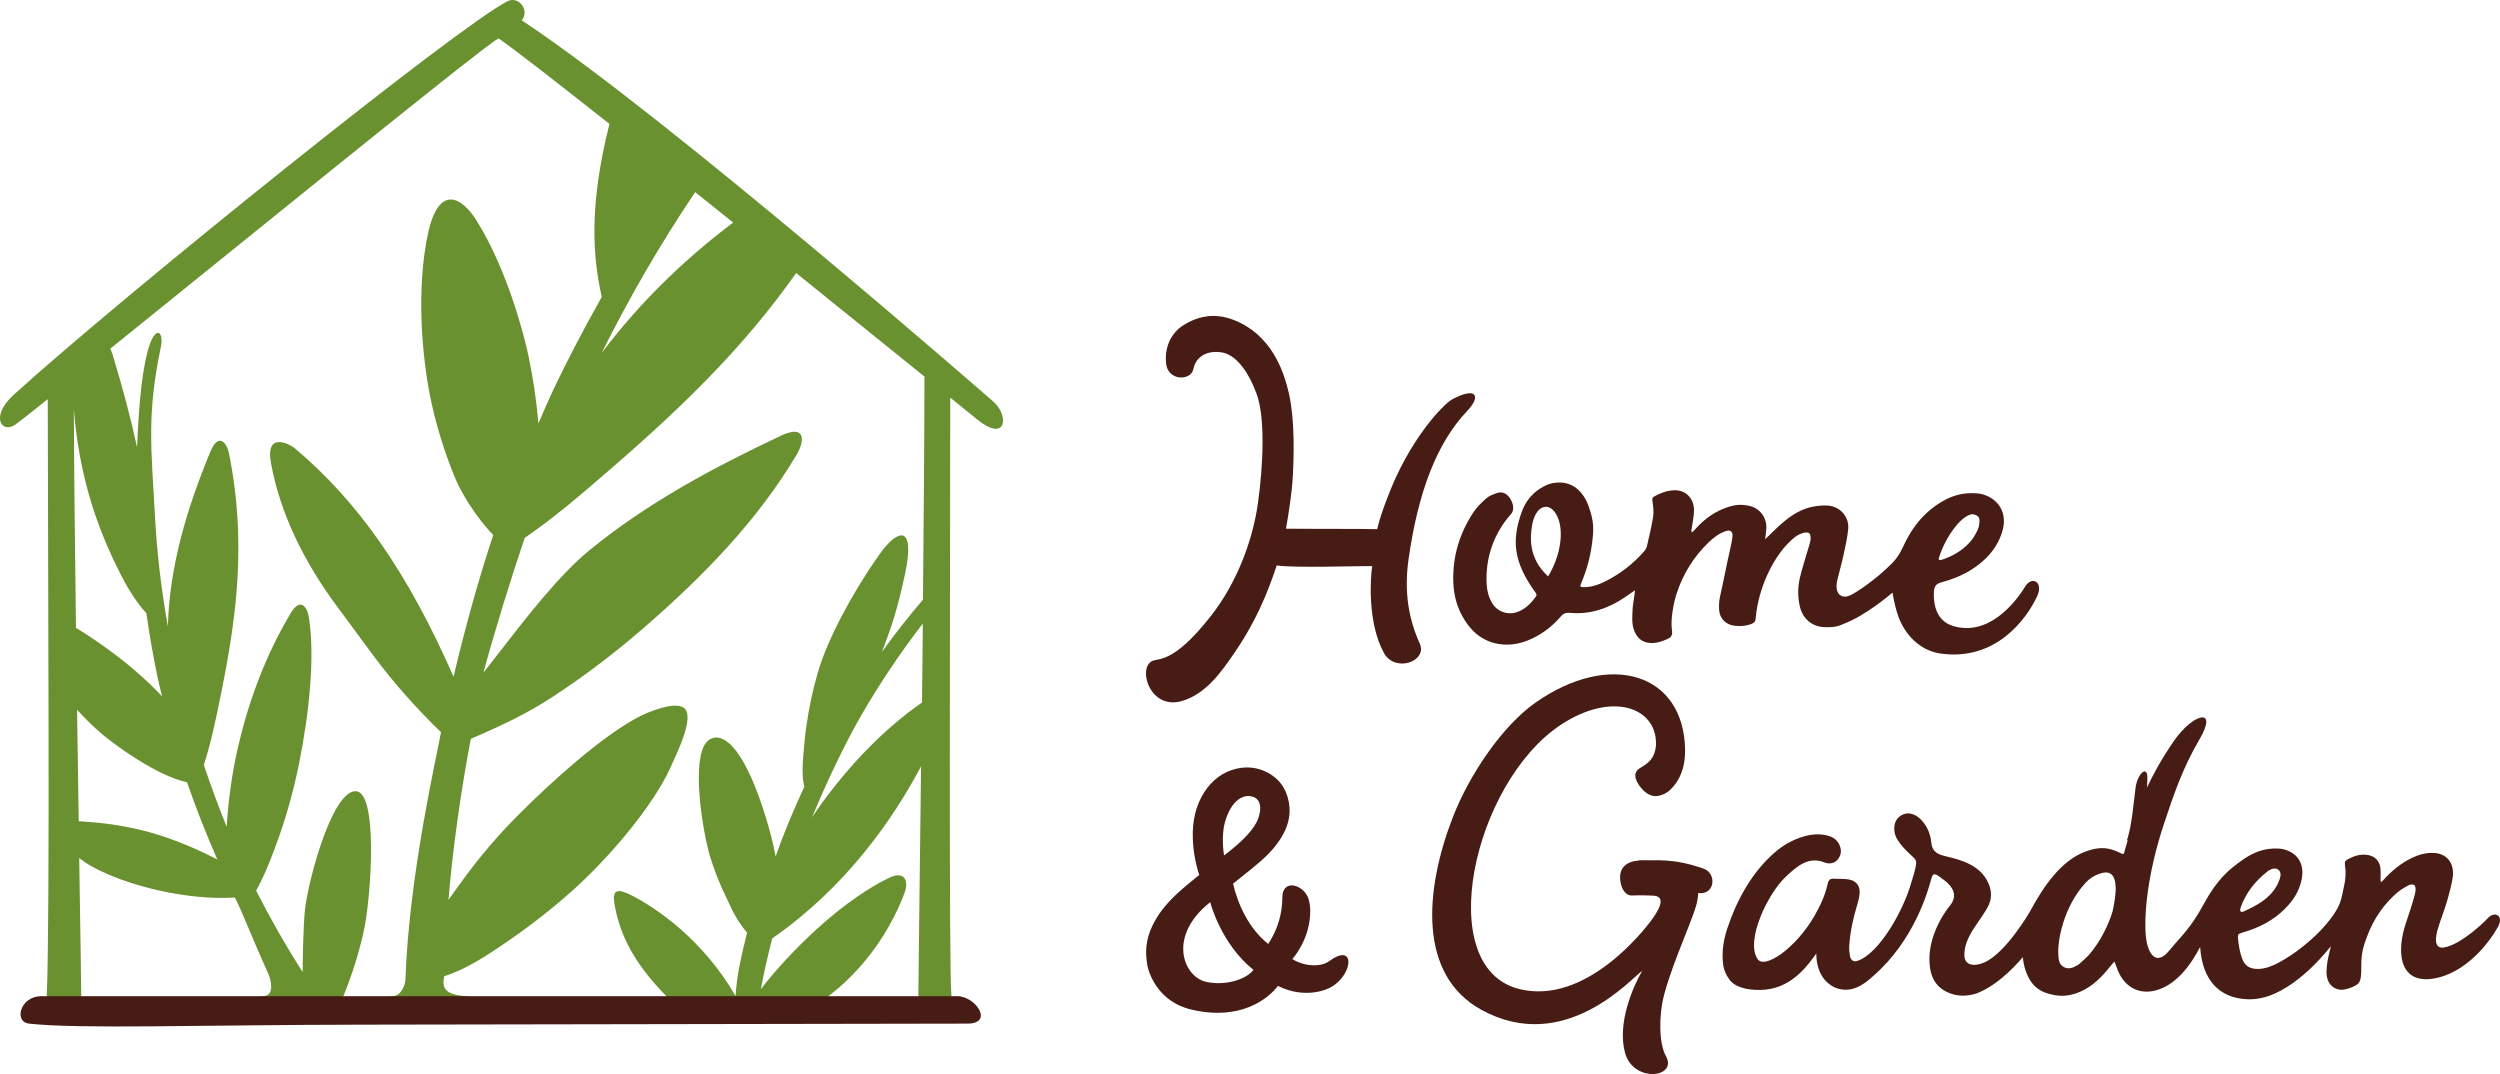
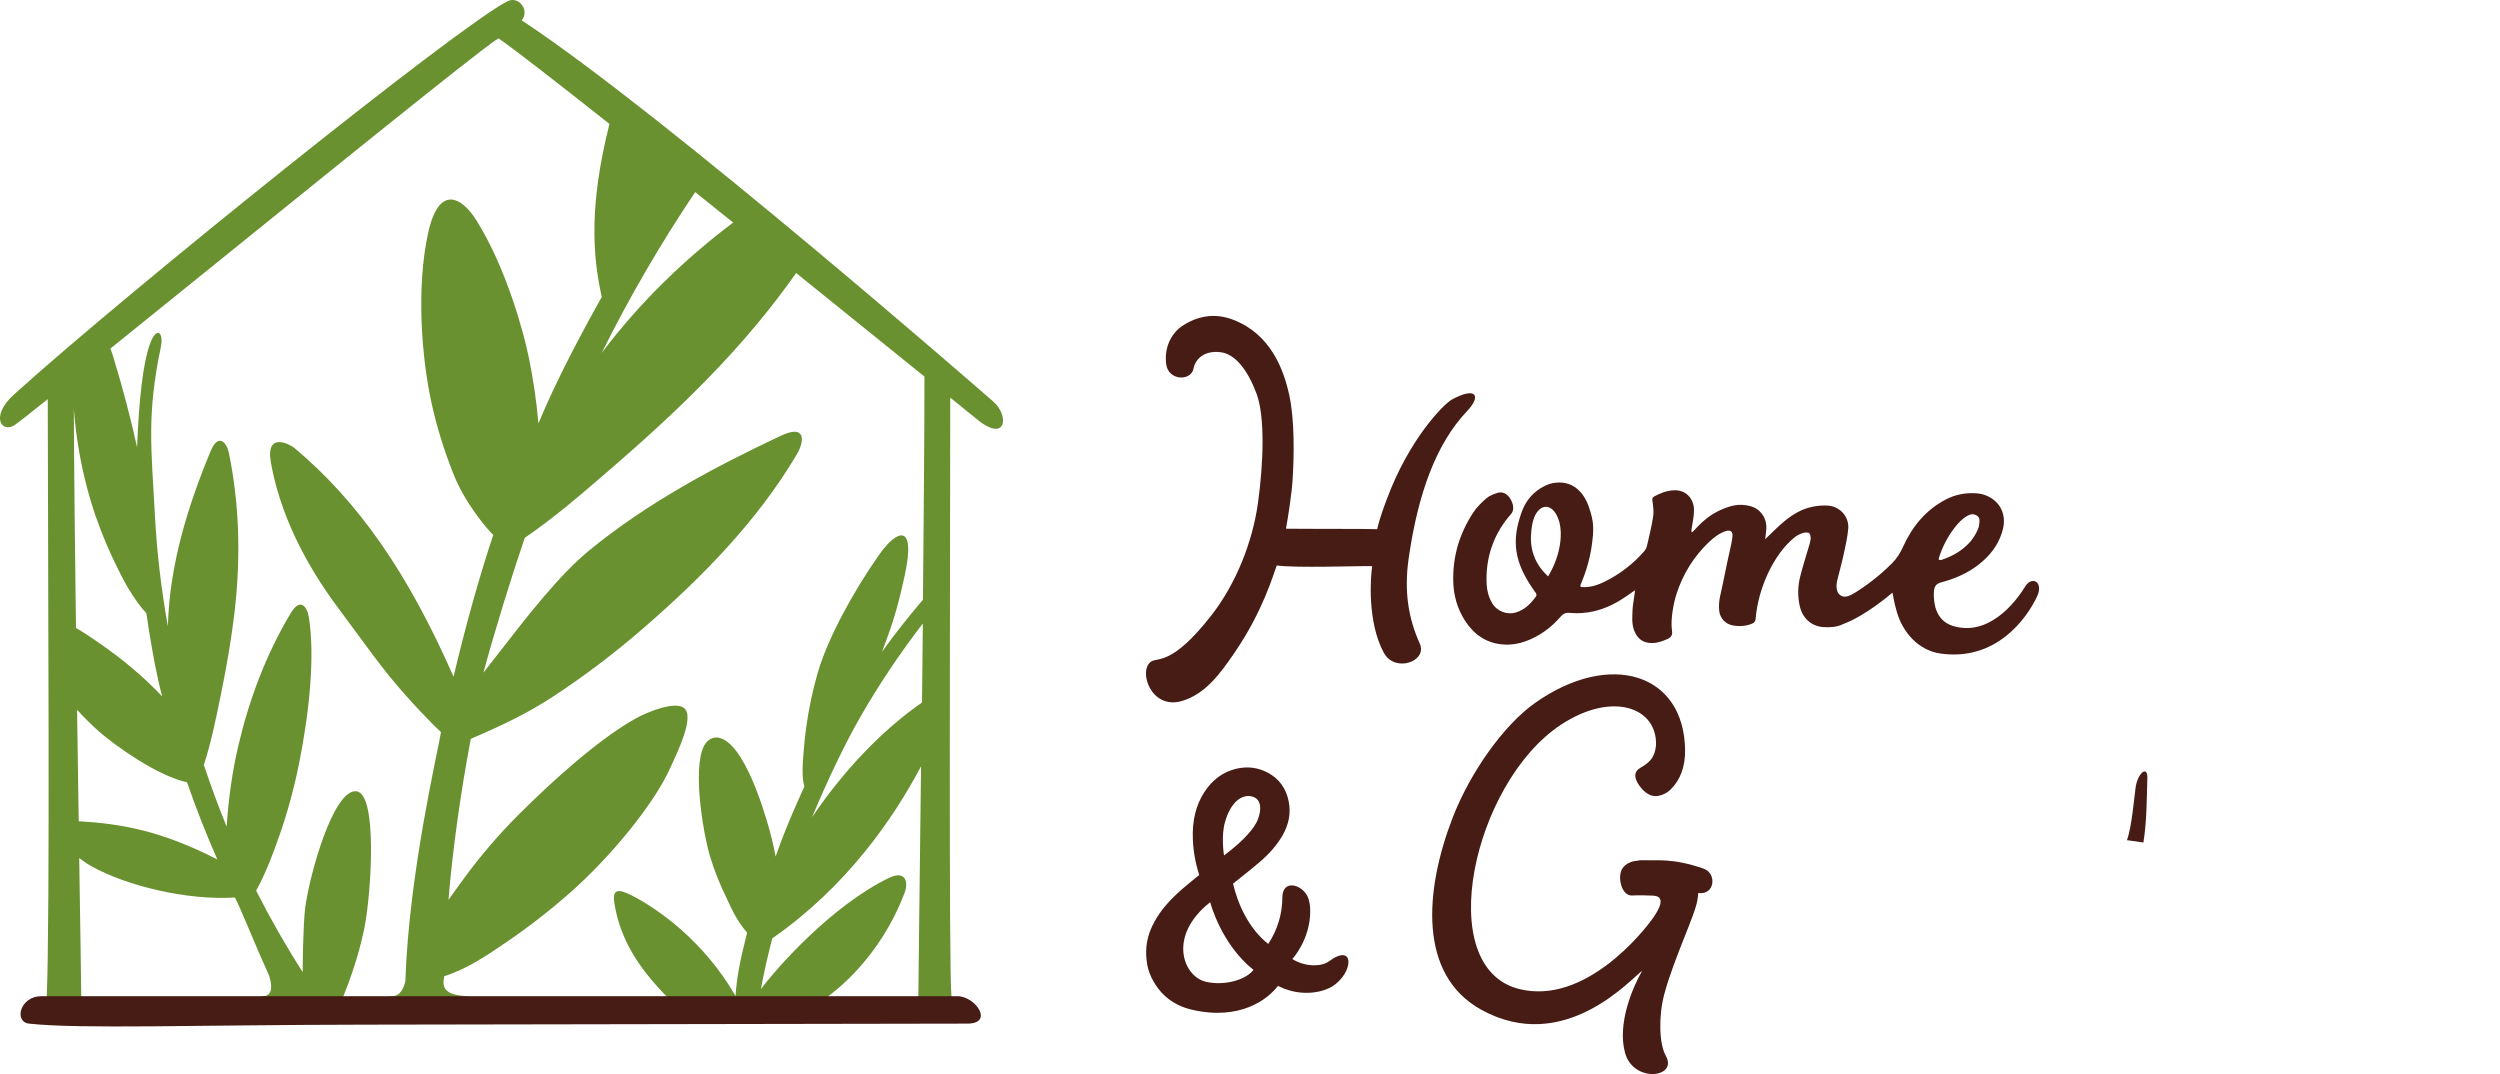
<svg xmlns="http://www.w3.org/2000/svg" id="_Слой_1" data-name="Слой 1" viewBox="0 0 455.42 195.66">
  <defs>
    <style> .cls-1 { fill: #471c15; } .cls-1, .cls-2 { stroke-width: 0px; } .cls-2 { fill: #6a912f; } </style>
  </defs>
  <g>
    <g>
      <path class="cls-1" d="M321.52,98.26c1.12-1.06,2.2-2.18,3.38-3.17,1.52-1.28,3.21-2.35,5.24-2.77.94-.19,1.94-.29,2.93-.21,2.17.19,3.8,2.06,3.62,4.21-.14,1.58-.5,3.11-.83,4.65-.35,1.62-.8,3.21-1.19,4.81-.17.72-.23,2,.46,2.57.68.57,1.46.32,2.06.03.93-.45,4.45-2.69,7.54-5.83.82-.84,1.43-1.81,1.93-2.91,1.68-3.73,4.15-6.73,7.77-8.63,1.72-.9,3.6-1.3,5.65-1.14,2.33.18,4.24,1.65,4.79,3.7.33,1.24.17,2.4-.2,3.52-.78,2.39-2.26,4.21-4.16,5.71-2.02,1.6-4.36,2.62-6.89,3.29-1.11.3-1.32.93-1.34,2.06s.04,4.81,3.46,5.87c6.34,1.96,11.23-3.97,13.17-7.16,1.25-2.05,3.39-.83,2.2,1.74-1.86,4.03-7.48,11.95-17.72,10.44-3.96-.62-6.72-3.83-7.81-7.44-.54-1.77-.72-3.15-.83-3.64-.11.07-4.75,4.16-9.03,5.74-1.07.54-2.28.61-3.53.54-2.21-.14-3.87-1.63-4.35-3.9-.38-1.79-.34-3.54.07-5.2.41-1.69.95-3.34,1.43-5.01.17-.6.4-1.19.48-1.81.05-.37.01-.93-.22-1.16-.21-.21-.77-.18-1.11-.08-.54.17-1.07.41-1.5.75-3.9,3.07-6.74,9.44-7.16,14.83-.04.54-.26.79-.7.97-1.08.43-2.24.52-3.44.31-1.37-.24-2.4-1.33-2.52-2.77-.07-.87,0-1.76.18-2.58.48-2.05,1.3-6.3,1.78-8.35.19-.83.38-1.67.47-2.52.09-.87-.37-1.24-1.18-.98-1.23.39-2.22,1.17-3.13,2.03-2.72,2.61-4.7,5.75-5.89,9.45-.56,1.71-1.11,4.75-.82,6.63.14.86-.17,1.26-.83,1.56-.96.43-1.93.78-3.06.73-1.47-.07-2.43-.83-2.99-2.26-.51-1.32-.33-2.58-.3-3.86.02-.77.41-2.78.45-3.55.04,0,.08,0,.11,0,.02,0,.03-.05.04-.07l-.12.1c-1.52.97-5.7,4.72-11.88,4.15-.82-.08-1.25.16-1.69.67-1.45,1.68-3.17,3.05-5.2,4-1.75.82-3.6,1.29-5.67,1.05-2.84-.33-5.01-1.86-6.6-4.36-1.39-2.19-2.03-4.55-2.1-7.02-.14-4.73,1.2-8.86,3.58-12.54.65-1.01,1.53-1.87,2.43-2.66.53-.47,1.26-.74,1.96-.98.93-.31,1.73.05,2.31.88.74,1.08.86,2.25.25,2.94-3.1,3.51-4.71,7.87-4.45,12.82.06,1.15.36,2.32.99,3.4.89,1.53,2.74,2.18,4.27,1.74,1.62-.47,2.75-1.58,3.7-2.91.28-.39,0-.64-.23-.97-3.71-5.23-4.28-9.11-2.33-14.48.64-1.78,1.76-3.23,3.33-4.23.68-.43,1.45-.82,2.25-.98,3.61-.69,5.68,1.6,6.61,4.24.98,2.78.95,4.09.6,6.81-.33,2.53-1.02,4.92-1.98,7.2-.26.61-.19.68.49.69,1.39.01,2.63-.42,3.8-1,2.69-1.31,5.3-3.32,7.22-5.57.22-.26.4-.58.48-.92.41-1.79.85-3.57,1.13-5.39.14-.87.01-1.83-.12-2.75-.06-.43-.07-.69.3-.89,1.11-.6,2.25-1.07,3.6-1.13,2.16-.1,3.66,1.48,3.66,3.65,0,1.23-.31,2.42-.47,3.63-.02.12.03.26.05.39.1-.07.22-.12.29-.2,1.3-1.46,2.73-2.77,4.49-3.65.96-.48,2-.88,3.07-1.08.84-.16,1.8-.1,2.68.11,1.94.44,3.17,2.17,3.07,4.12-.04.68-.15,1.35-.23,2.02l-.06.04.03-.07ZM283.94,94.7c-1.21-3.58-4.19-3.02-4.85,1.03-.35,2.14-.69,5.98,2.93,9.27,2.48-4.17,2.66-8.12,1.92-10.3ZM359.44,93.68c-.61-.07-1.87.52-3.3,2.35-1.28,1.64-2.26,3.48-2.92,5.55-.04.12-.03.27-.04.4.16,0,.34.07.47.02,2.03-.66,3.82-1.69,5.22-3.26.57-.63,1.02-1.4,1.39-2.19.24-.5.33-1.12.34-1.7.01-.68-.41-1.02-1.17-1.17Z" />
      <path class="cls-1" d="M264.47,72.79c-1.45.8-7.77,7.18-11.81,18.09-.39,1.05-1.27,3.26-1.78,5.52-1.18-.08-14.4-.04-16.62-.09.47-2.45,1.08-6.89,1.18-8.44.32-4.67.43-11.39-.61-16.05-1.02-4.56-3.35-10.9-10.1-13.54-3.62-1.42-6.83-.62-9.51,1.2-1.25.85-3.2,3.13-2.79,6.79.35,3.14,4.56,3.19,4.98.89.28-1.49,1.71-3.41,4.99-2.99,2.64.33,4.91,3.29,6.49,7.51,1.59,4.23,1.27,12.78.27,19.95-.99,7.15-4.03,14.77-8.51,20.5-7.21,9.22-9.74,7.55-10.97,8.4-2.38,1.66-.01,8.8,5.59,7.18,4.35-1.26,7.1-5.12,9.65-8.85,5.18-7.57,7.05-14.25,7.66-15.85,3.65.49,14.55.07,17.39.12-.31,1.97-.93,10.22,2.14,15.82,2.01,3.66,7.98,1.54,6.53-1.7-2.03-4.52-2.9-9.37-2.03-15.5,1.71-11.96,5.07-21.01,10.66-26.88,2.64-2.78,1.64-4.51-2.82-2.07Z" />
    </g>
    <g>
-       <path class="cls-1" d="M303.42,157.19c-1.73-.21-4.7-.77-6.33-.15-2.1.8-2.06,2.55-1.89,3.62.17,1.08.81,2.56,2.2,2.47.93-.06,2.74-.04,3.8.03,1.44.1,2.17,1.03-.37,4.48-1.26,1.72-11.96,15.54-24.07,12.53-15.86-3.94-8.4-37.6,7.58-48.14,9.34-6.16,17.6-3.19,17.33,3.75-.23,2.25-1.13,3.09-2.89,4.12-1.1.64-1.2,1.72-.16,3.19.97,1.38,2.19,2.16,3.5,1.89.87-.18,1.59-.56,2.17-1.12,1.86-1.81,2.71-4.25,2.68-7.22-.17-14-13.65-18.19-27.26-8.64-5.94,4.17-11.97,12.94-15.05,20.87-5.19,13.39-6.3,28.71,5.14,35.05,15.25,8.44,27.49-5.84,29.35-7.06-1.65,2.84-4.61,9.58-3.11,14.96,1.53,5.51,9.68,4.54,7.42.52-1.23-2.19-1.34-7.24-.3-11.16,1.78-6.69,5.79-14.77,6.08-17.39.13-1.17,1.33-5.74-5.83-6.6Z" />
+       <path class="cls-1" d="M303.42,157.19c-1.73-.21-4.7-.77-6.33-.15-2.1.8-2.06,2.55-1.89,3.62.17,1.08.81,2.56,2.2,2.47.93-.06,2.74-.04,3.8.03,1.44.1,2.17,1.03-.37,4.48-1.26,1.72-11.96,15.54-24.07,12.53-15.86-3.94-8.4-37.6,7.58-48.14,9.34-6.16,17.6-3.19,17.33,3.75-.23,2.25-1.13,3.09-2.89,4.12-1.1.64-1.2,1.72-.16,3.19.97,1.38,2.19,2.16,3.5,1.89.87-.18,1.59-.56,2.17-1.12,1.86-1.81,2.71-4.25,2.68-7.22-.17-14-13.65-18.19-27.26-8.64-5.94,4.17-11.97,12.94-15.05,20.87-5.19,13.39-6.3,28.71,5.14,35.05,15.25,8.44,27.49-5.84,29.35-7.06-1.65,2.84-4.61,9.58-3.11,14.96,1.53,5.51,9.68,4.54,7.42.52-1.23-2.19-1.34-7.24-.3-11.16,1.78-6.69,5.79-14.77,6.08-17.39.13-1.17,1.33-5.74-5.83-6.6" />
      <path class="cls-1" d="M298.48,156.76c3.36,0,6.21-.48,11.86,1.48,2.47.86,2.06,4.87-.95,4.44-1.97-.28-3.38-2.5-5.3-2.87-1.75-.34-3.24-.39-6.01-.19l.41-2.86Z" />
    </g>
    <path class="cls-1" d="M242.09,175.12c-1.49,1.1-4.55.94-6.66-.41,0-.01,0-.02.01-.03,0,0,3.28-3.54,3.24-8.78,0-.69-.1-1.75-.46-2.54-1.06-2.31-4.61-3.23-4.62.14,0,2.91-.84,5.83-2.57,8.46-3.5-2.77-5.51-7.15-6.41-10.99l1.34-1.07c1.17-.93,2.33-1.85,3.46-2.82,1.89-1.62,3.23-3.17,4.22-4.9,1.16-2.04,1.53-4.04,1.13-6.13-.46-2.42-1.75-4.2-3.83-5.3-1.78-.94-3.7-1.18-5.69-.72-2.42.56-4.39,2-5.86,4.27-1.54,2.38-2.23,5.2-2.09,8.61.08,2.16.47,4.32,1.16,6.48-1.04.83-2.07,1.68-3.08,2.55-2.37,2.06-3.93,3.89-5.05,5.92-1.32,2.38-1.78,4.69-1.43,7.25.08.92.38,1.96.84,2.92,1.48,3.08,3.97,5.13,7.44,5.92,8.72,2.01,13.75-1.93,15.53-4.24.03-.04.06-.08.09-.12.07.04.14.08.23.12,4.46,2.14,8.36.81,9.65,0,3.95-2.48,4.15-8.1-.58-4.59ZM228.34,176.68c-.06.08-.13.15-.19.23-1.48,1.66-5.18,2.69-8.47,1.94-4.12-.94-7.06-8.32.78-14.5,0,0,1.91,7.56,7.88,12.33ZM227.76,145.03c2.58.37,1.84,3.42,1.17,4.72-.57,1.1-1.4,2.05-2.31,2.98-1.61,1.62-3.64,3.1-3.64,3.1-.06-.3-.54-3.54.17-6.06,1.09-3.85,3.15-4.95,4.61-4.74Z" />
    <g>
-       <path class="cls-1" d="M424.62,172.36c-.09.07-5.27,7.01-11.4,9.1-1.73.58-3.5.74-5.34.41-3.38-.61-6.64-2.94-7.09-9.36-1.65,3.18-4.37,7.06-8.32,7.97-3.15.73-5.76-.95-6.87-4.23-.12-.37-.27-.73-.41-1.09-.23.26-.48.51-.7.79-1.54,1.95-3.25,3.72-5.54,4.71-1.43.62-2.93.91-4.55.64-2.94-.49-4.48-1.76-5.43-4.6-.26-.78-.38-1.4-.47-2.34-.51.53-3.94,4.84-8.39,6.6-1.76.56-3.53.62-5.32-.19-1.84-.83-2.85-2.3-3.18-4.3-.86-5.25,2.48-10.13,3.55-11.42,1.65-1.99.58-3.7-1.64-5.19-.07-.05-.14-.1-.21-.15-1.03-.76-1.25-.55-1.55.59-.6,2.21-3.11,11.01-10.44,17.43-1.03.9-3.28,3.09-6.1,2.46-2.01-.4-4.35-2.34-4.35-6.49-1.33,1.83-4.2,6.11-9.29,6.58-2.32.22-5.24-.16-6.44-1.71-.7-.9-1.14-1.9-1.26-3.01-.25-2.27.1-4.39.78-6.44,1.78-5.31,4.54-10.3,8.71-13.89,1.44-1.24,3.09-2.19,4.94-2.77,1.5-.47,3.08-.67,4.73-.21,2.12.58,2.43,2.45,2.28,3.19-.26,1.33-1.47,2.26-3.01,1.65-2.84-1.13-4.96.7-7,2.62-3.34,3.14-7.4,11.72-5.12,15.02,1.29,1.86,6.95-1.97,10.37-7.93,1.04-1.81,1.92-3.69,2.38-5.79.15-.69.45-.99,1.16-.94.96.07,1.94-.03,2.88.18,1.27.28,1.91,1.28,1.78,2.55-.07.71-.25,1.4-.45,2.07-.74,2.42-1.28,4.9-1.44,7.48-.04.58.02,1.2.13,1.79.13.73.64,1.14,1.3.93,4.16-1.38,8.54-9.51,9.83-14.16.35-1.24.8-2.34.93-3.64.05-.47-.16-.76-.51-1.09-.82-.78-1.68-1.54-2.36-2.45-.45-.62-.99-1.3-1.1-2.4-.14-1.44.46-2.52,1.67-3,1.03-.41,2.21-.01,3.21,1.01,1.13,1.17,1.69,2.61,1.84,4.09.15,1.52.88,2.07,2.22,2.45,1.51.43,5.97,1.05,7.85,4.34.83,1.46,1.1,2.96.48,4.46-1.14,2.72-4.7,5.81-4.51,9.47.09,1.67,1.7,1.99,3.53,1.22,3.92-1.65,8.19-8.91,8.52-9.52,2.31-4.26,5.52-9.09,10.03-10.73,1.5-.55,3.06-.87,4.71-.37.48.14.96.31,1.41.54.81.41.81.44,1.05-.47,2.09-7.94,4.83-13.95,8.95-19.89,3.42-4.94,8.16-6.26,4.6-.2-3.19,5.43-4.83,10.54-6.34,15.03-1.54,4.59-2.69,9.31-3.24,14.21-.23,2-.37,4.74-.15,6.77.32,2.82,1.76,5.49,4.31,2.35,2.14-2.63,3.74-3.82,6.26-8.47,2.39-4.4,4.57-6.3,7.29-8.15,1.81-1.23,3.8-2,6.07-1.89.29.01.58.02.86.07,2.74.55,4.12,2.61,3.6,5.43-.42,2.26-1.61,4.02-3.14,5.54-2.1,2.08-4.65,3.38-7.46,4.2-1.01.3-1.12.32-1,1.37.13,1.11.31,2.24.68,3.3.52,1.49,1.45,2.03,2.92,2.02,1.14,0,2.16-.37,3.16-.83,5.21-2.58,10.33-7.66,11.71-10.99.42-1,.55-2.12.81-3.19.3-1.25.39-2.52.2-3.83-.06-.41-.1-.76.29-1,1.21-.74,2.5-1.17,3.96-.9,1.16.21,2,1.04,2.18,2.27.1.72.03,1.45.04,2.18,0,.16.04.33.06.49.12-.1.26-.19.37-.31,1.52-1.69,3.22-3.12,5.26-4.11,1.22-.59,2.5-.95,3.88-.92,2.47.05,3.97,1.84,3.56,4.56-.2,1.3-.56,2.56-.9,3.82-.47,1.75-1.42,4.06-1.9,5.81-.13.48-.21,1-.24,1.51-.05,1.19.53,1.76,1.61,1.5,3.1-.62,7.25-4.65,7.79-5.26,1.24-1.42,3.09-.6,1.87,1.59s-5.59,8.58-12.1,9.42c-3.03.39-5.08-.97-5.46-4.17-.17-1.44,0-2.84.31-4.2.42-1.81,1.36-4.17,1.84-5.96.15-.57.34-1.13.42-1.72.04-.34-.01-.88-.22-1.04-.22-.17-.73-.12-1.02.02-.71.37-1.42.79-2.04,1.31-2.46,2.1-4.28,4.73-5.47,7.83-.77,2.02-1.12,3.18-1.13,5.39-.01,1.84.03,3.07-.82,3.6-.72.45-1.26.64-2.08.84-1.67.4-3.15-.65-3.39-2.46-.27-2.06.77-5.24.75-5.37ZM385.4,161.54c-.09-2.28-1.07-3-2.88-2.4-1.02.34-1.91.92-2.63,1.71-4,4.39-5.03,10.45-4.94,12.75.04.94.02,2.01.98,2.55.9.5,1.76.14,2.55-.35.1-.07.22-.12.3-.2.65-.61,1.36-1.17,1.94-1.86,1.74-2.1,3.03-4.52,3.95-7.15.42-1.19.81-3.98.74-5.04ZM415.43,159.56c.18-1.07-.91-1.95-2.38-.8-2.19,1.71-3.92,3.87-4.86,6.52-.17.48-.2,1.1.6.73,2.36-1.09,4.6-2.25,5.95-4.63.36-.64.62-1.36.69-1.82Z" />
      <path class="cls-1" d="M390.46,153.48c.62-3.86.6-7.82.72-11.76.07-2.34-1.77-.95-2.15,1.78-.25,1.79-.68,7.14-1.57,9.55l3,.43Z" />
    </g>
  </g>
  <path class="cls-2" d="M180.9,73.11S121.22,20.97,95.05,3.71c1.5-1.84-.57-4.52-2.61-3.48C83.58,4.69,23.19,53.18,2.5,71.91c-4.36,3.95-2.21,7.21.32,5.42.62-.43,2.73-2.1,5.88-4.62.03,31.72.43,94.26-.18,108.74-.16,3.7,6.28,4.39,6.28-.04,0-1.5-.16-11.45-.37-25.1.76.59,1.54,1.11,2.37,1.57,6.25,3.45,17.19,6.17,25.99,5.62,1.09,2.01,3.17,7.45,6.1,13.91.25.54,1.45,4.06-1.03,4.06-1.34,0,.8,1.44,2.84,2.62,2.84,1.64,9.67,2.4,10.78-.09,3.04-6.81,4.39-12.37,4.95-15.21,1.16-5.98,2.44-24.29-1.54-24.65-4.18-.38-8.53,15.31-9.29,21.21-.41,3.22-.47,11.22-.46,11.74-3.09-4.83-5.93-9.81-8.48-14.84,1.77-3.22,3.1-6.78,4.28-10.16,1.44-4.14,2.63-8.5,3.53-12.96,1.77-8.76,2.99-19.39,1.78-26.75-.31-1.91-1.57-3.55-3.28-.7-4.47,7.46-7.56,15.66-9.55,24.14-1.09,4.67-1.79,9.53-2.13,14.78-1.39-3.4-2.76-7.11-4.16-11.25,1.31-4.02,2.17-8.23,3-12.31l.14-.67c1.11-5.42,1.9-10.19,2.42-14.58,1.31-11.02.78-20.55-.99-29.26-.39-1.91-1.92-3.76-3.36-.29-4.26,10.28-7.47,20.89-7.76,31.85-1.21-6.73-2-13.44-2.35-20.05-.67-12.46-1.52-18.43,1.07-30.84.56-2.7-.8-3.86-2.01-.48-1.24,3.48-1.98,10-2.32,18.76-1.18-5.33-2.56-10.62-4.14-15.79l-.15-.51c-.15-.53-.34-1.11-.58-1.67,22.18-17.89,58.64-47.48,67.88-54.49.92-.69,2.25-1.7,2.84-2.03,3.05,2.12,10.68,8.06,20.2,15.59-3.75,14.9-3.07,24.06-1.4,31.51-3.49,6.21-6.37,11.74-8.81,16.89-.96,2.03-1.86,4.1-2.73,6.15-.34-3.98-.93-8.03-1.76-12.05-.88-4.29-4.01-16.11-9.53-24.93-2.71-4.34-6.86-6.55-8.8,2.28-2.22,10.09-1.16,22.89.62,30.99.94,4.3,2.3,8.69,4.03,13.03,2.05,5.13,5.81,9.6,7.21,11.02-2.47,7.37-5.07,16.64-7.23,25.81-8.32-18.94-17.3-31.85-28.97-41.66-.8-.67-5.37-3.14-4.29,2.75,1.65,9,5.89,17.92,12.38,26.57.93,1.24,1.9,2.56,2.89,3.91,2.15,2.94,4.38,5.98,6.53,8.61,3.46,4.23,7.75,8.63,9.17,9.91-.59,3.64-5.82,25.74-6.48,45.16-.02.66-.67,2.81-2.18,2.92-2.32.17-4.56,1.44-3.57,2.26,2.62,2.17,17.25,2.42,19.64.08.98-.96-1.19-2.2-3.07-2.34-3.98-.3-4.1-1.79-3.75-3.61,4.21-1.33,8.1-4,11.54-6.35,3.98-2.73,7.84-5.73,11.46-8.93,7.14-6.31,15.18-15.94,18.24-22.8,1.21-2.7,4.5-9.3,2.4-10.82-1.66-1.2-6.41.65-8.68,1.9-6.5,3.59-14.99,11.12-21.54,17.7-3.58,3.59-6.89,7.46-9.85,11.51l-.47.65c-.77,1.05-1.55,2.12-2.33,3.22.77-9.18,2.2-19.47,4.07-29.33,5.6-2.39,10.3-4.63,14.95-7.67,5.73-3.75,11.36-8.02,16.74-12.7,10.56-9.18,20.55-19.35,27.72-31.48,1.4-2.38,1.67-5.52-2.9-3.37-12.31,5.8-24.3,12.21-34.85,20.83-5.5,4.49-11.31,11.98-16.43,18.58-1.01,1.3-1.99,2.56-2.93,3.76,2.06-7.65,5.24-17.88,7.53-24.56,5.48-3.75,10.6-8.18,15.56-12.48l.83-.72c6.55-5.66,12.09-10.83,16.93-15.8,6.3-6.44,11.6-12.83,16.12-19.24,9.03,7.27,17.38,14.02,23.38,18.87,0,.04-.01.06-.01.1,0,9.81-.12,24.73-.27,40.53-2.58,3.04-5.09,6.17-7.45,9.49,1.69-4.54,2.68-7.21,4.15-14.01,2.06-9.54-1.43-8.27-4.64-3.72-4.9,6.94-9.44,15.43-11.2,21.46-.96,3.28-1.68,6.73-2.16,10.24-.24,1.78-.39,3.61-.52,5.22-.26,3.18,0,4.68.22,5.36-1.73,3.76-3.14,7.1-4.32,10.2-.32.85-.62,1.7-.92,2.56-.36-1.92-.82-3.85-1.38-5.76-.72-2.46-4.31-14.89-8.95-15.88-.8-.17-1.61.12-2.19.73-2.93,3.07-.81,16.34.61,21.01.78,2.54,1.78,5.05,2.97,7.45.63,1.27,1.51,3.7,3.74,6.32-1.1,4.42-1.87,7.72-2.1,11.53-5.83-10.11-14.24-15.95-18.98-18.35-2.43-1.22-3.51-1.14-3.09,1.47.85,5.32,3.25,9.98,7.46,14.76.72.82,1.49,1.64,2.32,2.48,1.15,1.16,24.75,3.11,29.23-.35,1.16-.89,9.32-6.87,13.83-18.74.84-2.21.07-4.19-2.85-2.77-10.55,5.15-20.48,16.46-23.31,20.26.56-3.03,1.19-5.8,2.07-9.25,13.56-9.42,22.09-21.85,27.11-31.35-.25,21.71-.49,39.72-.49,41.78,0,4.43,6.51,3.72,6.03.04-.49-3.79-.24-76.48-.22-108.98,2.91,2.36,4.63,3.75,4.63,3.75,5.58,4.75,6.27-.46,3.11-3.12ZM34.07,142.5c1.65,4.77,3.5,9.49,5.53,14.07-10.37-5.33-17.73-6.52-25.26-6.97-.1-6.34-.2-13.23-.3-20.3,1.43,1.55,2.91,3.05,4.54,4.42,2.22,1.87,9.85,7.57,15.48,8.78ZM23.29,107.04c1.1,1.9,2.56,3.86,3.37,4.66.66,4.52,1.35,8.45,2.12,12.01.23,1.05.48,2.1.75,3.14-1.52-1.61-3.15-3.16-4.87-4.64-2.13-1.84-4.39-3.57-6.71-5.15l-1-.69c-1.01-.7-2.05-1.37-3.11-1.99-.19-14.81-.35-29.22-.39-39.88.43,5.65,1.44,11.28,3.09,16.78,1.07,3.57,2.46,7.15,4.11,10.65.95,2.01,1.78,3.62,2.63,5.1ZM147.94,148.86c2.82-6.78,6.03-13.46,8.84-18.35,3.37-5.86,7.17-11.52,11.33-16.93-.05,4.79-.1,9.63-.15,14.4-7.16,4.93-14.32,12.42-20.02,20.88ZM109.6,64.31c5.12-10.29,10.84-20.1,17.04-29.31,2.29,1.83,4.6,3.69,6.92,5.54-9.05,6.81-17.17,14.75-23.96,23.77Z" />
  <path class="cls-1" d="M176.21,186.47s-61.15.12-110.13.19c-29.51.04-51.69.83-60.79-.19-2.82-.32-1.62-5,2.23-5h166.86c3.35,0,6.75,5,1.83,5Z" />
</svg>